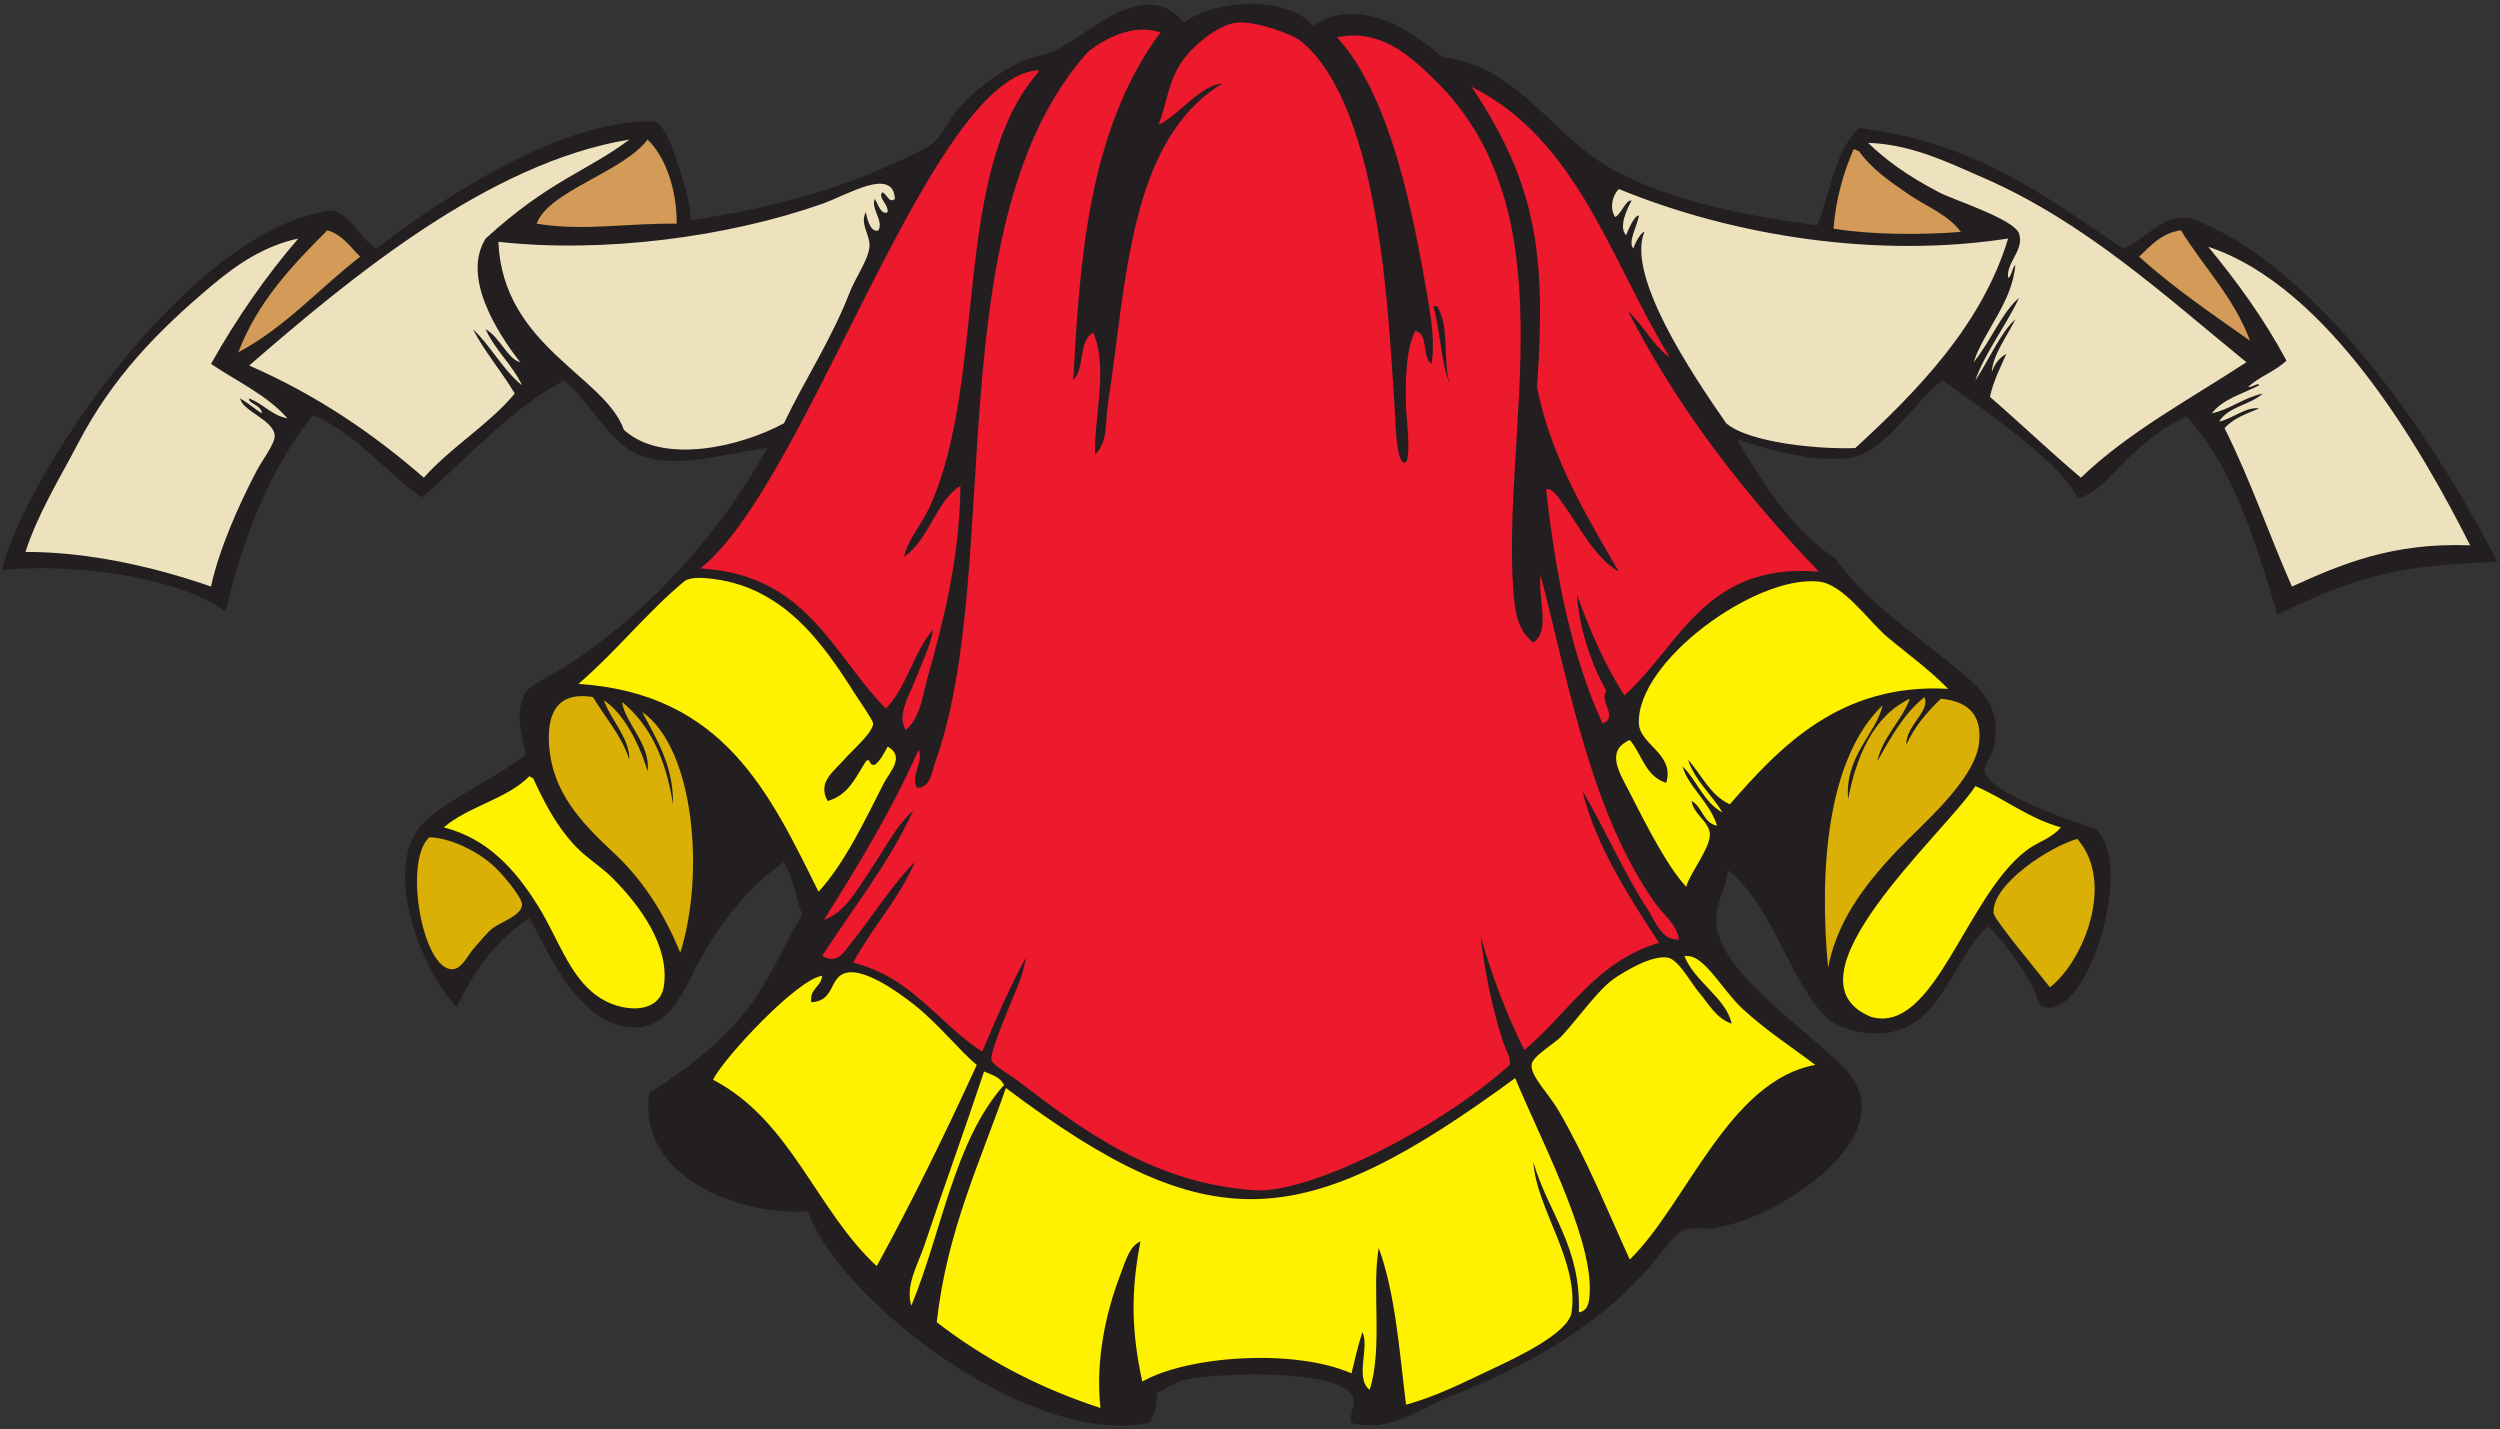
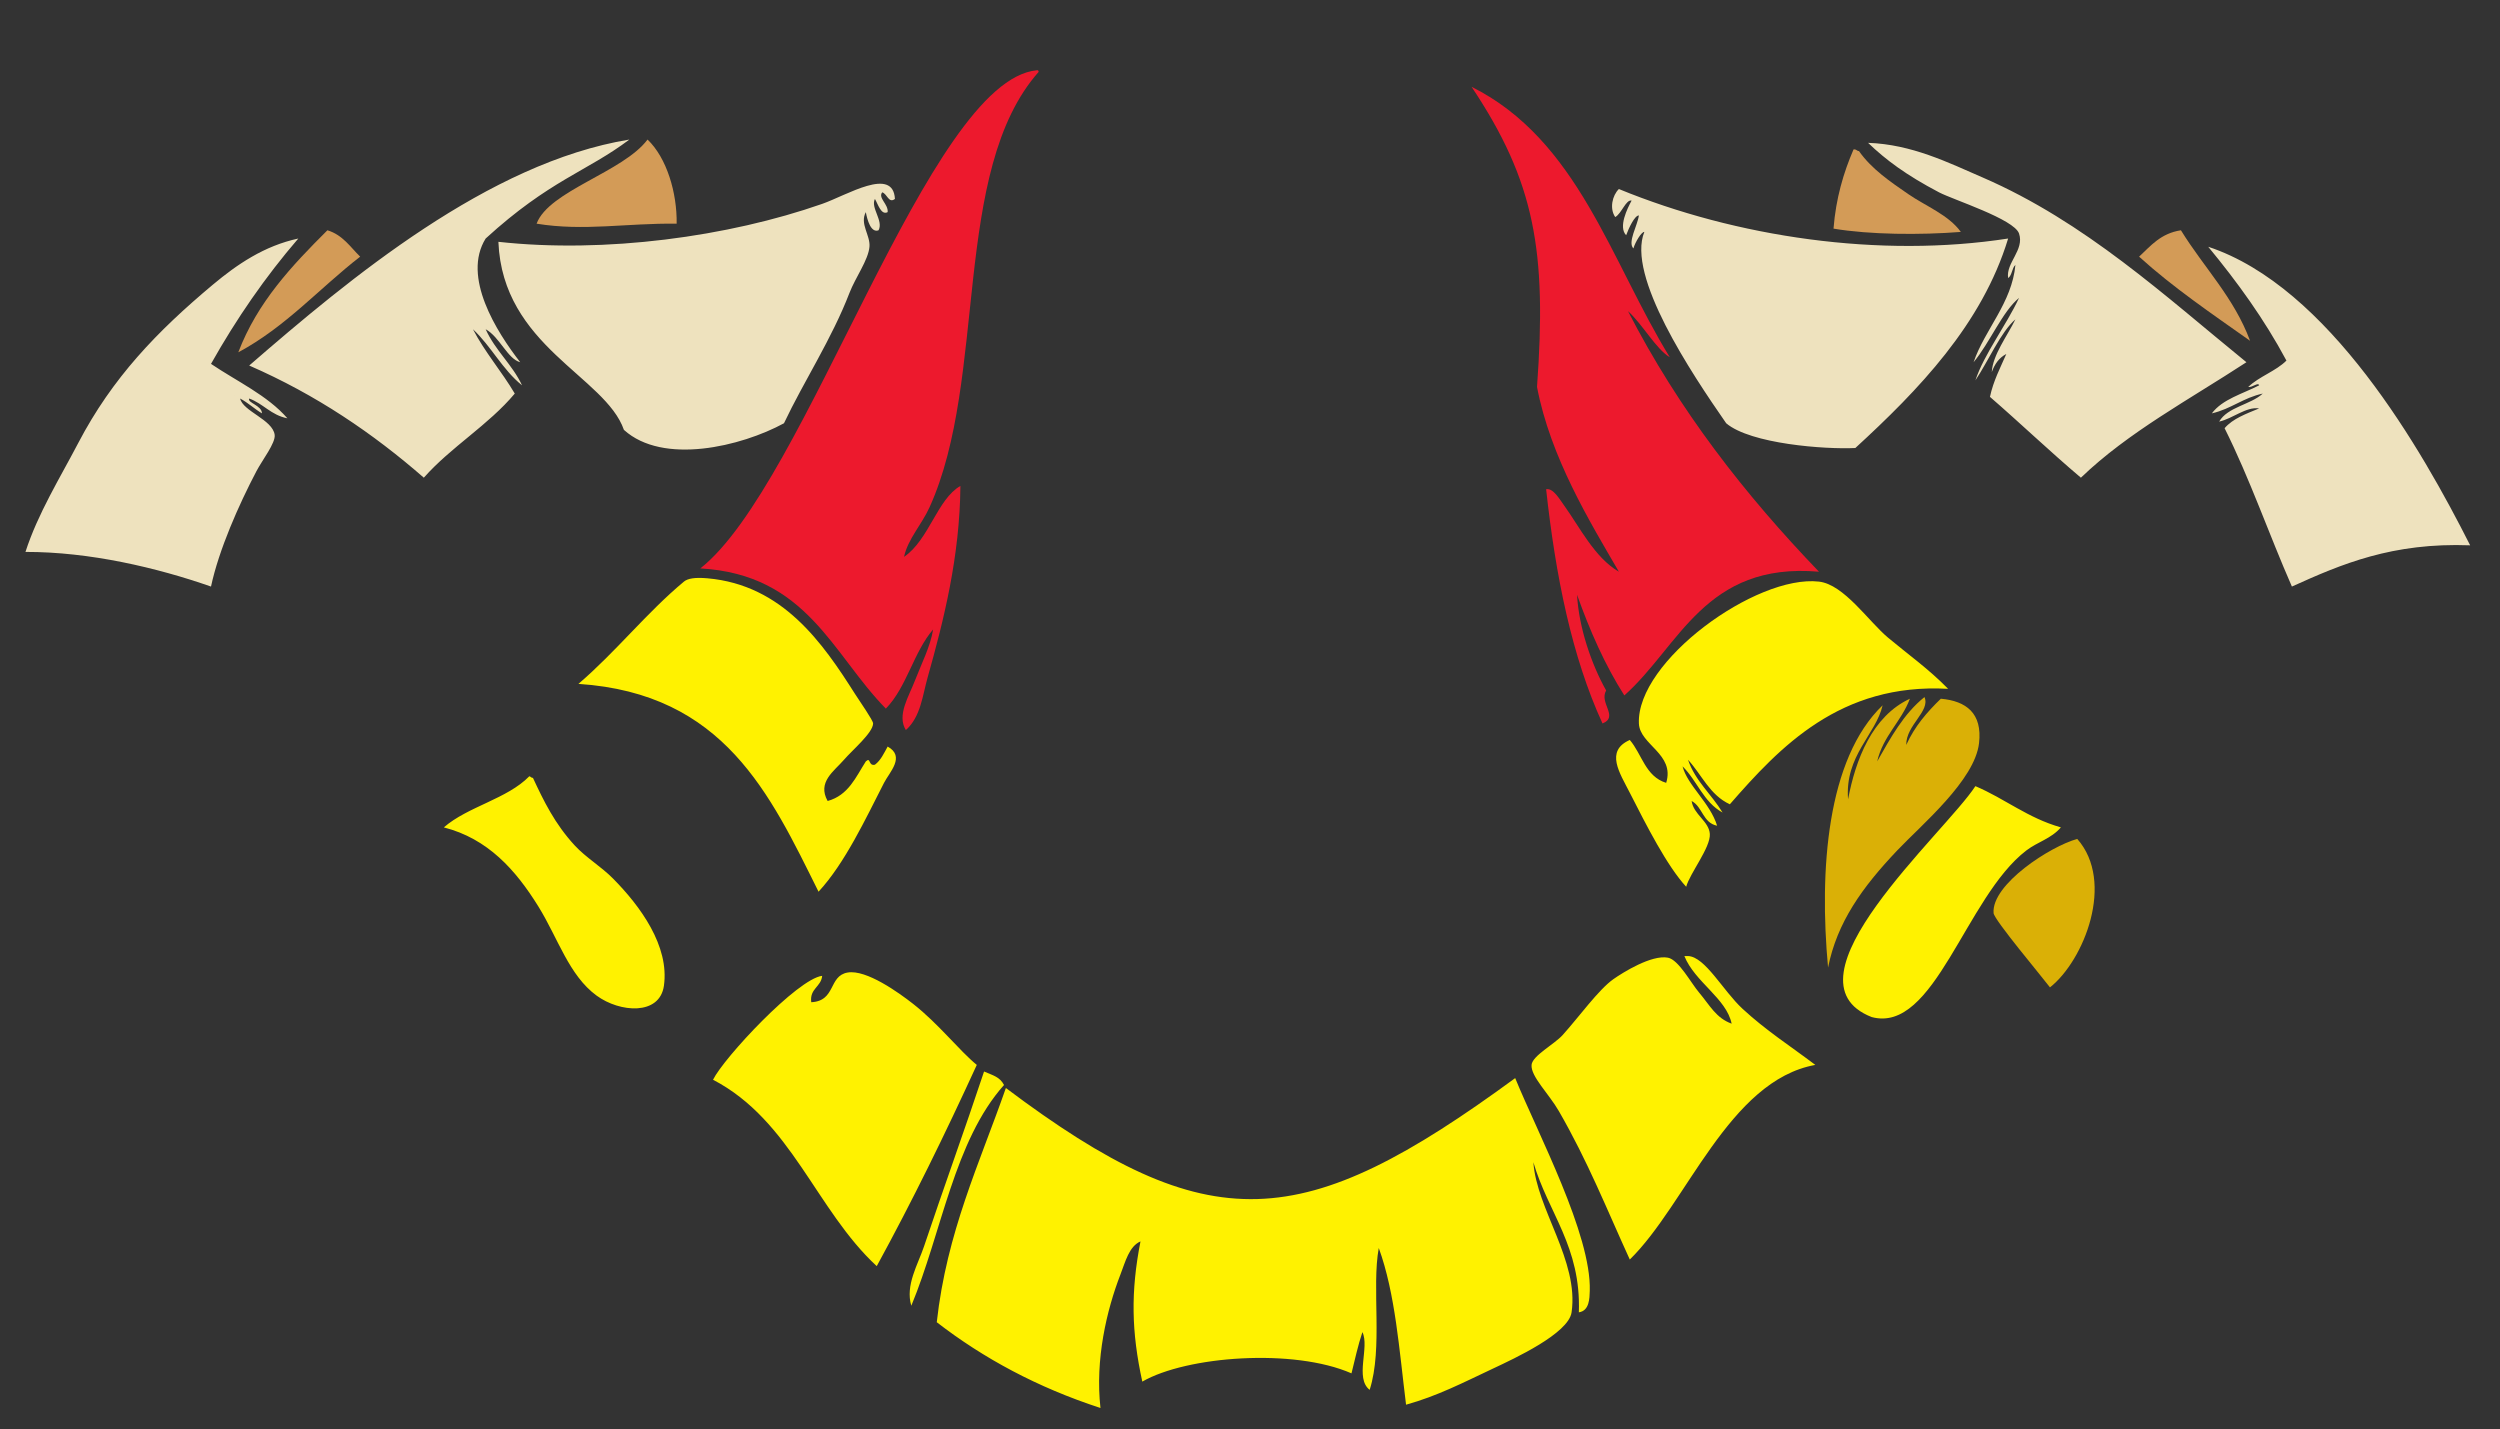
<svg xmlns="http://www.w3.org/2000/svg" viewBox="0 0 706.667 404" height="404" width="706.667" xml:space="preserve" id="svg2" version="1.1">
  <rect x="0" y="0" width="706.667" height="404" fill="#333333" stroke="none" />
  <defs id="defs6" />
  <g transform="matrix(1.333,0,0,-1.333,0,404)" id="g10">
    <g transform="scale(0.1)" id="g12">
-       <path id="path14" style="fill:#231f20;fill-opacity:1;fill-rule:evenodd;stroke:none" d="m 2784.88,2976.18 c 97.87,66.34 214.19,-14.11 273.85,-66.45 163.79,-19.43 232.01,-169.97 366.43,-241.35 115.39,-61.27 260.82,-93.27 428.15,-115.43 28.65,69.63 37.12,157.56 88.72,206.37 247.21,-30 398.74,-146.75 559.29,-255.34 50.71,17.03 81.64,76.38 146.57,62.96 243.22,-90.62 485.52,-413.36 648,-727.53 -200.07,-8.18 -281.67,-22.49 -466.71,-111.93 -43.79,146.89 -92.43,313.23 -192.86,419.73 -47.43,-20.2 -78.69,-47.8 -119.57,-83.94 -23.36,-20.64 -76.71,-89.42 -111.86,-87.45 -36.18,79.97 -246.46,219.51 -285.43,248.34 -58.38,-40.86 -120.39,-153.87 -196.71,-164.39 -77.69,-10.72 -173.98,18.83 -239.15,38.48 56.85,-95.37 115.08,-189.46 208.28,-251.84 63.88,-90.88 163.14,-155.67 258.43,-234.35 49.57,-40.93 97.3,-80.19 77.15,-167.89 -4.24,-18.46 -21.79,-36.91 -19.28,-48.97 7.11,-34.36 105.44,-79.3 235.28,-122.43 84.92,-70.88 -14.91,-401.372 -108,-377.754 -14.95,3.793 -15.53,23.593 -23.14,38.472 -22.99,44.883 -61.03,100.272 -96.43,132.922 -71.12,-60.28 -94.13,-200.484 -204.44,-223.855 -52.96,-11.227 -118.81,6.902 -146.56,38.472 -77.03,87.645 -108.23,231.113 -200.57,304.303 -4.47,-44.03 -33.3,-77.47 -23.15,-125.92 21.25,-101.48 196.71,-217.816 270.01,-293.805 136.3,-141.367 -142.34,-320.781 -277.72,-339.292 -17.79,-2.43 -42.67,2.988 -61.72,-3.493 -20.56,-6.992 -49.76,-50.261 -69.43,-73.461 C 3394.79,222.629 3244.89,135.836 3074.16,69.543 3012.27,45.512 2945.73,-9.77 2865.88,13.582 c -5.99,20.875 9.45,32.59 3.85,52.473 -17.8,63.121 -290.23,54.441 -358.71,38.468 -20.18,-4.703 -47.95,-23.707 -57.86,-27.988 0.63,-26.215 -5.56,-46.242 -15.42,-62.953 -253.43,-53.312 -657.4,259.941 -724.83,448.336 -150.22,-9.543 -362.56,76.441 -335.9,251.215 237.15,150.777 243.69,245.176 324.01,377.757 -13.47,36.77 -20.01,79.8 -38.57,111.93 -75.77,-52.11 -139.04,-132.13 -185.15,-220.363 -32.96,-63.078 -69.88,-164.754 -185.15,-118.926 -22.05,8.77 -51.77,36.379 -69.42,55.973 -42.82,47.469 -72.68,116.276 -100.29,164.396 -70.31,-45.84 -117.98,-112.212 -154.288,-188.884 -71.121,73.55 -166.359,301.914 -65.57,395.254 52.566,48.67 154.258,94.17 212.148,139.9 -7.59,40.62 -24.26,92.18 0,132.92 8.44,14.18 56.27,36.62 81,52.46 183.9,117.87 327.97,281.7 432,465.2 -88.94,-9.76 -201.71,-50.45 -281.58,-10.49 -56.94,28.5 -101.22,115.33 -150.42,153.9 -119.15,-65.67 -202.632,-163.69 -300.867,-248.34 -80.496,55.25 -135.25,133.86 -231.429,174.89 C 573.676,2037.4 515.703,1895.26 478.289,1734.48 371.008,1811.32 144.266,1836.55 3.859,1821.92 50.773,2016.15 398.301,2544.87 702.008,2584.44 c 42.414,-5.62 60.531,-61.04 96.426,-80.46 86.25,66.7 374.136,276.68 590.146,269.33 25.74,-14.29 39.12,-61.57 50.15,-94.44 13.07,-38.96 23.66,-75.5 27,-115.42 156.06,24.64 294.09,59 416.57,115.42 32.79,15.11 73.56,29.9 96.43,48.97 24.06,20.06 33.47,50.1 54,73.45 30.1,34.25 80.6,73.74 131.15,97.94 21.75,10.42 48.63,12.97 73.28,24.48 72.16,33.7 188.61,159.08 273.86,59.47 67.01,50.2 219.02,57.02 273.86,-7" />
      <path id="path16" style="fill:#ed192d;fill-opacity:1;fill-rule:evenodd;stroke:none" d="m 2198.59,2881.74 c 3.29,0.64 3.64,-1.36 3.86,-3.49 -185.86,-209.94 -107.25,-650.07 -231.43,-923.41 -16.74,-36.84 -45.82,-67.08 -54,-104.94 52.93,35.96 70.49,122.62 119.57,150.41 -1.37,-149.59 -35.05,-283.99 -69.43,-405.74 -11.09,-39.25 -14.68,-83.78 -46.28,-111.93 -19.46,31.4 6.27,71.02 19.28,104.93 13.81,36 32.47,71.47 38.57,108.43 -41.73,-48.44 -55.65,-122.09 -100.28,-167.89 -113.31,115.28 -167.03,284.59 -393.44,297.31 225.54,176.98 483.33,1034.27 713.58,1056.32" />
      <path id="path18" style="fill:#d39b57;fill-opacity:1;fill-rule:evenodd;stroke:none" d="m 1434.87,2556.45 c -106.67,1.37 -196.18,-16.42 -297,0 26.08,69.86 183.56,109.25 235.28,178.39 40.84,-39.01 62.71,-113.03 61.72,-178.39 z m 3336.45,-248.34 c -80.88,57.24 -163.34,113.05 -235.29,178.39 24.74,23.04 45.78,49.43 88.72,55.96 48.33,-78.59 112.67,-142.67 146.57,-234.35 z m -840.86,405.74 c 6.23,0.99 6.63,-3.31 11.57,-3.5 26.34,-37.63 65.59,-64.38 104.14,-90.94 38.06,-26.22 85.31,-43.93 111.87,-80.45 -86.08,-6.75 -193.19,-5.92 -270.01,7 5.06,64.2 21.09,118.45 42.43,167.89 z M 763.727,2486.5 c -86.614,-67.21 -157.446,-148.71 -258.438,-202.87 40.602,106.59 113.672,183.74 189.008,258.83 32.676,-10.01 48.367,-35.42 69.43,-55.96" />
      <path id="path20" style="fill:#dab006;fill-opacity:1;fill-rule:evenodd;stroke:none" d="m 4042.31,1451.16 c 17.51,38.93 44.05,69.65 73.3,97.94 53.78,-4.83 88.46,-30.75 80.99,-94.44 -9.24,-78.77 -120.98,-171.96 -173.57,-227.36 -74.29,-78.28 -127.5,-152.52 -146.57,-248.335 -19.13,206.525 -2.43,442.895 115.71,556.145 -14.19,-61.76 -80.47,-106.58 -73.28,-199.38 15.92,84.15 51.05,176.25 131.15,213.37 -18.36,-48.66 -56.91,-78.99 -69.44,-132.92 28.49,49.95 55.97,100.82 100.29,136.41 13.21,-29.8 -39.4,-59.63 -38.58,-101.43 z m 304.73,-514.172 c -16.83,22.399 -118.43,143.222 -119.58,157.402 -4.93,60.99 121.07,142.13 177.43,157.39 80.42,-91.09 14.68,-257.425 -57.85,-314.792 z m -428.15,391.752 c -3.27,-20.69 2.2,14.03 0,0 v 0" />
      <path id="path22" style="fill:#fff200;fill-opacity:1;fill-rule:evenodd;stroke:none" d="m 4370.18,1276.27 c -20.84,-24.18 -49.09,-30.45 -73.29,-48.97 -128.89,-98.59 -194.5,-389.019 -327.86,-353.277 -200.75,78.457 154.99,389.967 219.86,489.687 63.04,-26.76 110.73,-67.47 181.29,-87.44 z m -2615.16,55.96 c 44.37,12.23 59.71,50.79 81,83.95 10.88,10.19 4.81,-10.46 19.28,-7 12.67,9.5 19.23,24.54 27,38.48 38.07,-21.15 3.96,-54.16 -7.71,-76.95 -39.23,-76.59 -82.92,-170.37 -138.86,-230.85 -103.1,207.31 -199.95,420.29 -509.15,440.71 80.15,68.68 144.5,150.98 223.72,216.87 7.93,6.6 22.99,9.42 50.14,6.99 159.63,-14.24 244.41,-137.67 312.44,-244.84 10.53,-16.61 38.68,-56.42 38.57,-62.96 -0.33,-19.75 -43.72,-56.11 -61.72,-76.95 -21.06,-24.38 -57.17,-47.29 -34.71,-87.45 z m 1824.44,87.45 c 15.5,-45.4 50.12,-73.47 73.28,-111.93 -40.31,21.74 -53.95,67.66 -84.85,97.94 10.44,-40.68 58.58,-77.45 73.28,-125.92 -30.48,6.17 -30.5,39.97 -54,52.46 3.76,-28.55 36.88,-42.83 38.57,-69.95 1.78,-28.58 -42.42,-83.43 -50.14,-111.93 -40.68,44.12 -84.34,130.15 -119.58,199.37 -21.36,41.99 -52.97,88.49 0,111.93 25.89,-30.16 32.94,-77.39 77.15,-90.94 18.98,61.4 -55.97,80.38 -57.86,125.92 -5.43,131.87 248.73,316.07 381.87,300.81 53.15,-6.09 104.8,-83.97 146.56,-118.93 43.04,-36.01 85.72,-65.96 127.29,-108.43 -228.85,12.81 -356.77,-123.33 -462.87,-244.84 -42.63,19.62 -59.43,62.69 -88.7,94.44 z M 941.152,1276.27 c 51.227,44.49 134.228,60.17 181.288,108.43 3.13,-0.66 3.85,-3.51 7.71,-3.5 22.59,-48.49 46.31,-97.57 88.72,-143.4 23.79,-25.73 55.57,-44.26 81,-69.96 58.02,-58.64 119.9,-143.04 108,-227.348 -8.96,-63.457 -93.21,-57.16 -142.72,-20.988 -58.71,42.891 -81.86,121.766 -123.42,188.876 -48.25,77.91 -107.39,143.99 -200.578,167.89" />
-       <path id="path24" style="fill:#dab006;fill-opacity:1;fill-rule:evenodd;stroke:none" d="m 910.293,1255.29 c 42.133,-0.86 98.327,-26.87 135.007,-59.47 16.2,-14.39 62.83,-67.5 61.71,-83.94 -1.54,-22.66 -42.51,-34.97 -61.71,-48.97 -11.21,-8.18 -27.12,-27.97 -42.43,-45.47 -9.597,-10.96 -23.698,-40.78 -42.432,-41.975 -64.196,-4.11 -105.813,229.165 -50.145,279.825 z m 451.287,265.83 c 112.05,-77.91 133.06,-346.49 81,-510.68 -29.25,71.4 -71.97,147.92 -142.71,213.36 -70.9,65.61 -126.56,128.43 -135,220.37 -5.6,61.03 7.72,122.43 92.58,108.42 26.01,-44.02 60.21,-80.64 77.13,-132.91 1.08,45.3 -38.91,83.62 -54,125.92 40.66,-26.02 75.42,-91.38 92.57,-150.4 7.61,55.99 -48.27,102.96 -54,146.9 61.34,-49.31 93.49,-125.09 108.01,-216.86 1.17,79.83 -33.33,136.05 -65.58,195.88" />
      <path id="path26" style="fill:#fff200;fill-opacity:1;fill-rule:evenodd;stroke:none" d="m 3251.59,566.227 c 6.55,-99.039 96.83,-208.969 81.01,-318.297 -6.52,-44.992 -121.72,-98.153 -165.87,-118.922 -64.55,-30.375 -118.31,-58.348 -185.14,-76.953 -14.37,115.226 -22.72,235.898 -57.86,332.293 -15.43,-84.61 9.06,-211.934 -19.28,-300.809 -32.09,24.649 0.29,90.754 -15.43,122.414 -9.28,-27.723 -15.83,-57.93 -23.14,-87.441 -122.43,53.683 -349.5,36.777 -443.57,-17.489 -23.11,105.77 -24.77,190.235 -3.86,297.309 -24.18,-10.551 -31.98,-42.992 -42.43,-69.945 -29.32,-75.653 -53.97,-180.621 -42.43,-283.325 -134.28,43.781 -248.58,105.7 -347.14,181.882 21.06,190.762 90.93,337.27 146.57,496.68 432.91,-325.508 629.3,-309.441 1080,20.992 47.81,-117.242 161.84,-331.644 158.14,-451.219 -0.47,-15.437 -0.63,-42.281 -23.14,-45.468 4.92,139.707 -65.32,211.261 -96.43,318.297 z M 1932.45,261.918 c -13.06,43.496 14.04,87.156 27,125.918 40.39,120.848 86.03,246.57 127.28,370.766 19.06,-8.368 33.24,-11.211 42.33,-28.622 C 2023.22,611.426 1997.2,417.734 1932.45,261.918 Z m 1917,510.68 c -183.5,-33.246 -273.21,-295.25 -393.43,-412.743 -48.73,106.649 -89.22,208.762 -150.43,314.801 -21.46,37.18 -59.87,73.602 -57.85,97.938 1.61,19.359 48.21,43.754 65.56,62.957 34.49,38.137 76.53,96.789 108,118.926 19.51,13.718 80.82,52.243 115.73,45.468 22.47,-4.351 48.64,-53.39 65.56,-73.449 23.39,-27.715 36.26,-54.574 69.44,-66.457 -11.29,54.008 -77.83,87.902 -100.29,143.411 2.57,0 5.14,0 7.72,0 36.37,-1.34 74.22,-73.598 115.71,-111.927 49.59,-45.82 100.17,-78.109 154.28,-118.925 z m -1778.14,0 c -66.77,-145.836 -136.73,-288.75 -212.15,-426.727 -129.24,119.484 -181.34,308.918 -347.15,395.246 22.59,46.258 178.94,214.051 231.44,220.348 -2.2,-23.649 -26.95,-26.856 -23.15,-55.961 52.66,2.664 36.12,55.859 77.15,62.969 39.78,6.89 109.08,-43.125 138.85,-66.465 54.15,-42.434 97.98,-99.172 135.01,-129.41" />
      <path id="path28" style="fill:#ed192d;fill-opacity:1;fill-rule:evenodd;stroke:none" d="m 3452.16,2371.07 c 107.45,-209.2 247.54,-388.8 405.02,-552.65 -241.97,20.97 -295.73,-158.38 -412.73,-262.33 -41.02,64.24 -72.89,136.77 -100.28,213.36 3.73,-68.91 30.38,-147.32 61.71,-202.86 -15.38,-26.74 27.48,-55.75 -7.72,-69.96 -65.34,142.45 -99.44,313.23 -119.56,496.68 14.85,3.02 28.01,-20.35 38.56,-34.97 32.31,-44.73 64.34,-110.18 115.72,-139.92 -62.07,106.86 -145.02,242.4 -173.58,391.75 20.76,286.87 -3.85,434.54 -138.85,636.6 226.16,-113.21 294.75,-369.31 420.43,-573.64 -30,18.28 -57.22,69.35 -88.72,97.94" />
      <path id="path30" style="fill:#eee2be;fill-opacity:1;fill-rule:evenodd;stroke:none" d="m 1029.87,2332.59 c 20.01,-44.81 56.46,-74.72 77.14,-118.92 -41.65,33.36 -65.38,82.95 -104.14,118.92 25.54,-49.12 60.93,-89.31 88.71,-136.41 -56.02,-66.95 -135.092,-113.01 -192.853,-178.39 -107.512,93.73 -227.895,175.77 -370.289,237.85 213.156,184.85 507.612,430.25 806.142,479.2 -89.18,-67.46 -169.08,-85.89 -304.71,-209.87 -50.651,-81.04 22.9,-197.59 73.28,-262.33 -26.98,7.04 -43.55,53.75 -73.28,69.95 z m -520.722,-146.9 c 6.219,-27.37 68.852,-44.6 73.29,-76.95 2.332,-17.05 -26.348,-53.67 -38.575,-76.95 -37.488,-71.41 -79.824,-167.02 -96.429,-244.84 -114.801,40.11 -257.274,73.69 -393.434,73.45 26.277,81.47 73.066,156.62 111.859,230.85 72.305,138.36 167.118,236.77 285.43,335.79 51.352,42.97 108.852,82.3 181.289,97.93 -69.922,-81.17 -131.277,-170.11 -185.144,-265.83 55.261,-37.33 119.437,-66.58 162.004,-115.43 -34.911,6.83 -50.762,30.93 -81,41.98 -4.657,-9.03 27.253,-14.82 27,-31.48 -16.282,9.72 -29.262,22.44 -46.29,31.48 z M 1855.3,2608.92 c -9.73,-18.71 18.58,-46.1 7.72,-66.46 -16.1,-6.27 -23.94,21.63 -27,38.47 -13.4,-25 9.82,-48.87 7.71,-73.45 -2.42,-28.18 -29.78,-65.07 -42.43,-97.93 -37.47,-97.37 -96.82,-187.55 -138.85,-276.33 -90.82,-49.41 -256.53,-89.17 -339.44,-13.99 -39.42,113.63 -257.3,177.34 -266.14,398.74 226.09,-24.87 487.79,10.79 686.58,80.45 52.39,18.37 150.5,79.91 154.28,10.5 -13.29,-10.3 -16.38,11.04 -27,13.99 -9.3,-12.1 13.37,-25.07 11.57,-41.98 -13.93,-7.34 -20.57,17.36 -27,27.99 z m 2418.45,-255.34 c -31.02,-26.68 -57.2,-88.04 -84.86,-129.42 18.36,55.64 65.02,115.92 92.57,174.89 -35.23,-28.69 -62.06,-95.29 -96.43,-136.41 23.84,69.62 81.24,125.67 88.72,206.36 -7.71,-7 -6.79,-21.82 -15.43,-27.98 -5.13,32.51 34.85,59.44 23.14,94.44 -10.25,30.66 -139.66,71.65 -169.71,87.45 -70.1,36.85 -113.22,69.14 -150.43,104.93 92.42,-3.12 170.13,-41.85 243,-73.45 217.68,-94.41 386.98,-251.54 559.29,-391.75 -120.23,-78.68 -250.59,-148.19 -351,-244.85 -65.92,55.67 -127.79,114.99 -192.86,171.4 7.33,34.15 21.99,61.67 34.71,90.94 -15.58,-8.03 -24.82,-21.81 -30.86,-38.48 2,36.69 33.23,77.12 50.15,111.93 z M 497.578,2192.68 c 14.676,-6.65 -20.387,9.25 0,0 z M 4790.61,2164.7 c -27.79,4.17 -55.83,-21.63 -84.86,-27.98 18.22,31.28 66.28,35.5 92.57,59.46 -41.63,-8.88 -66.93,-32.57 -108,-41.97 22.23,29.97 65.04,41.29 100.29,59.46 -2.22,7.3 -14.57,-5.04 -23.15,-3.5 23.02,22.28 58.34,33.38 81,55.97 -47.03,87.93 -104.2,166.67 -165.85,241.34 255.76,-84.66 452.58,-429.5 555.43,-633.09 -165,6.22 -272.52,-39.69 -378,-87.44 -48.69,110.91 -89.3,229.16 -142.72,335.78 17.38,20.39 45.92,30.64 73.29,41.97 z m -1330.72,440.72 c -12.05,2.66 -21.18,-27.37 -34.73,-34.97 -12.64,18.08 -6.06,46.13 7.72,59.46 249.42,-102.34 553.82,-147.02 825.44,-104.94 -55.22,-181.96 -190.41,-321.67 -324.01,-444.22 -64.33,-3.22 -222.21,8.66 -273.86,52.47 -74.47,107.15 -211.54,312.54 -173.57,405.74 -5.97,0.61 -19.53,-21.83 -23.15,-34.98 -12.94,12.63 8.84,48.8 11.58,69.96 -9.04,-0.07 -21.54,-27.03 -27,-41.98 -17.01,17.36 2.57,56.92 11.58,73.46" />
-       <path id="path32" style="fill:#ed192d;fill-opacity:1;fill-rule:evenodd;stroke:none" d="m 2175.45,999.945 c -30.02,-53.23 -64.89,-132.363 -92.57,-199.367 -93.82,60.668 -147.98,157.293 -273.86,188.871 40.46,74.071 96.27,134.231 131.14,213.371 -47.6,-46.44 -89.96,-115.86 -135,-171.39 -15.2,-18.74 -28.27,-46.282 -61.71,-27.98 65.08,101.87 140.43,194.44 192.85,307.8 -33.3,-27.77 -59.02,-78.55 -88.71,-122.42 -28.93,-42.74 -55.08,-93.4 -100.29,-108.44 72.59,114.9 143.32,231.48 200.58,360.28 11.68,-22.36 -17.66,-56.19 -3.86,-80.46 29.09,-0.55 32.02,34.26 38.57,52.48 147.83,410.9 1.13,1146.59 324,1507.53 34.33,27.78 95.16,61.37 154.29,41.97 -155.04,-208.37 -171.62,-494.08 -185.15,-738.03 24.77,24.19 10.55,83.72 42.43,101.44 32.58,-74.86 1.29,-182.14 3.86,-258.84 28.29,27.41 21.52,69.42 27,104.94 40.27,261.16 44.2,560.49 243,682.06 -46.01,-3.11 -94.53,-69.23 -135,-87.45 17.82,49.3 20.29,88.23 46.29,129.42 21.76,34.48 80.41,85.35 123.42,87.45 37.84,1.84 114.34,-24.22 135,-41.98 168.84,-145.13 183.36,-596.8 196.72,-793.99 1.03,-15.25 2.07,-94.86 19.29,-97.93 16.76,-2.99 4.33,101.04 3.85,115.42 -1.88,56.8 -0.69,123.44 19.29,164.39 29.98,-6.62 13.17,-55.67 34.71,-69.95 7.18,44.25 -0.07,90.72 -7.71,136.41 -31.87,190.61 -81.23,434.9 -192.86,556.15 92.44,18.83 153.84,-38.79 204.43,-87.45 292.42,-281.17 144.26,-743.38 169.71,-1087.8 3.11,-42.05 8.1,-81.64 42.43,-108.43 37.21,26.35 8.84,92.97 15.43,143.41 62.44,-245.98 109.8,-508.23 243,-696.05 17.4,-24.52 46.21,-45.54 50.14,-76.96 -37.37,-2.45 -50.63,40.42 -65.57,62.96 -49.29,74.41 -91.84,173.19 -138.86,251.84 28.44,-116.45 99.18,-224.86 162.01,-321.79 -134.49,-40.11 -192.26,-149.785 -285.43,-227.356 -37.15,74.754 -68.21,155.004 -92.57,241.346 8.08,-69.83 22.04,-144.315 46.28,-220.365 6.02,-18.86 18.95,-38.332 15.43,-52.461 -155.91,-139.477 -427.15,-273.164 -540,-265.832 -211.61,13.754 -363.49,125.058 -501.43,230.851 -19.92,15.289 -55.23,34.606 -57.86,45.477 -3.14,13 27.01,85.793 34.72,104.93 16.56,41.144 31.91,71.605 38.57,111.925 z m 898.72,1217.225 c -15.92,54.65 1.14,119.28 -27.01,164.39 -2.57,0 -5.14,0 -7.71,0 15.05,-51.64 15.18,-116.82 34.72,-164.39" />
    </g>
  </g>
</svg>